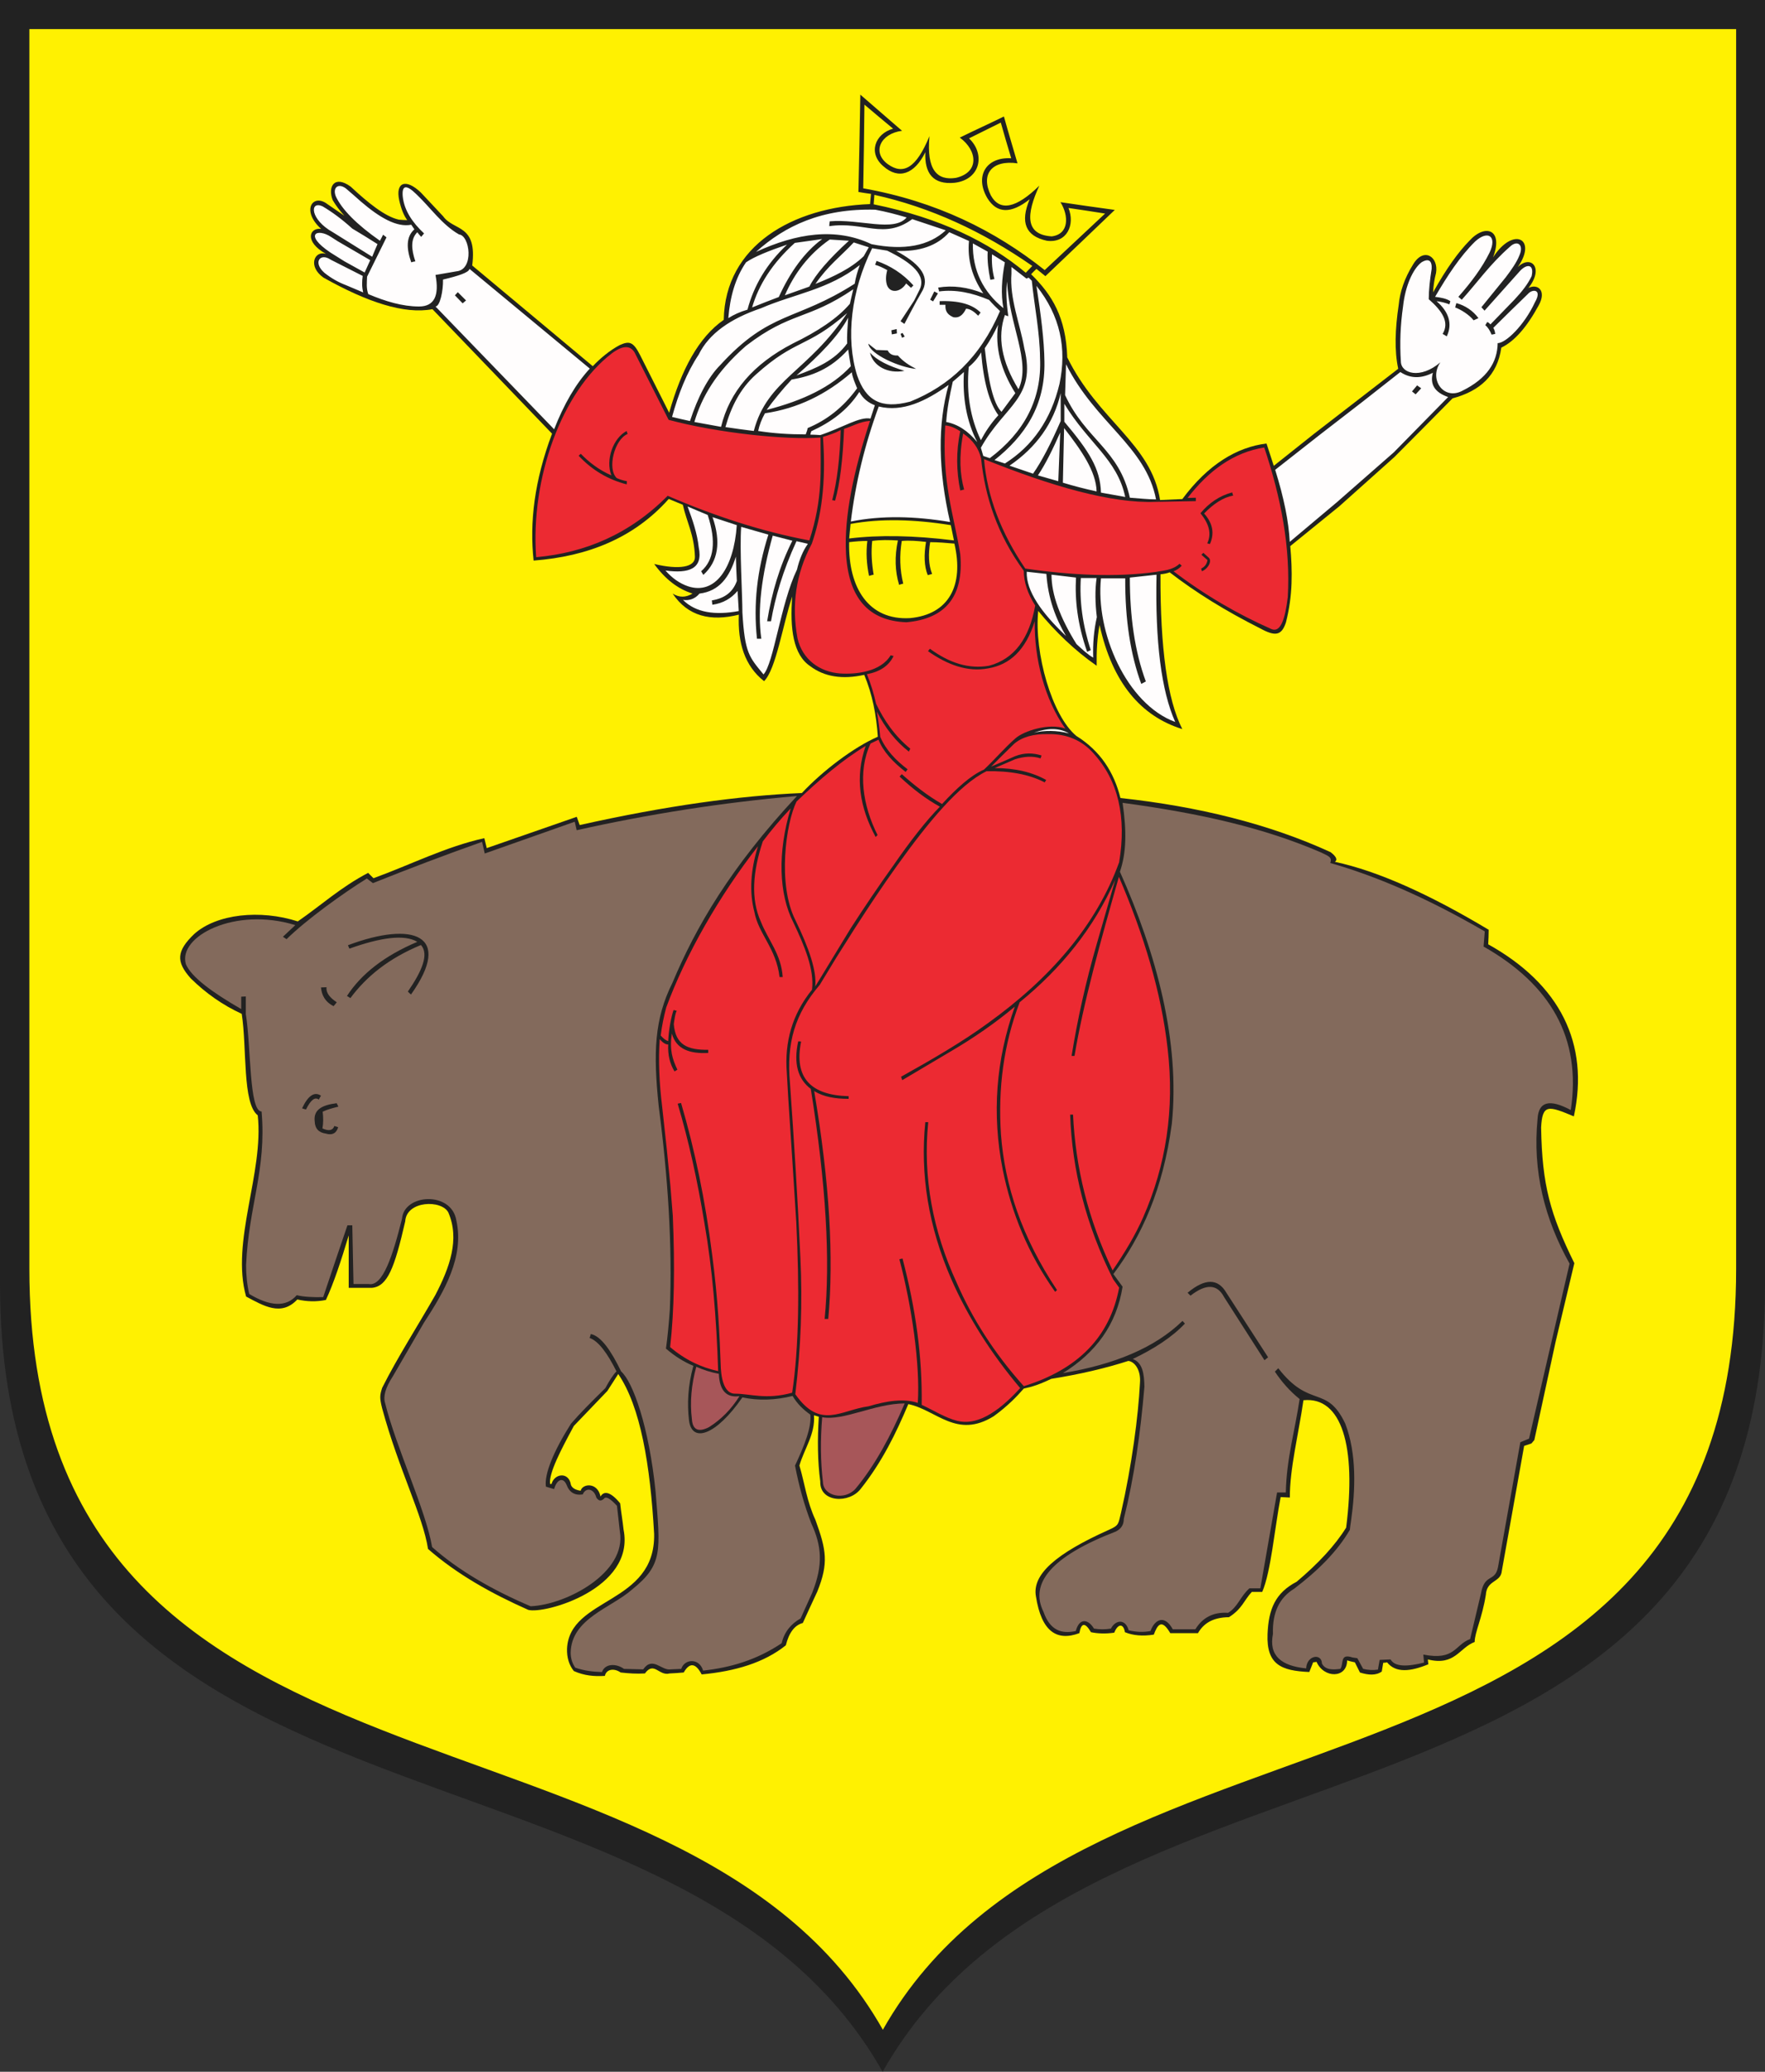
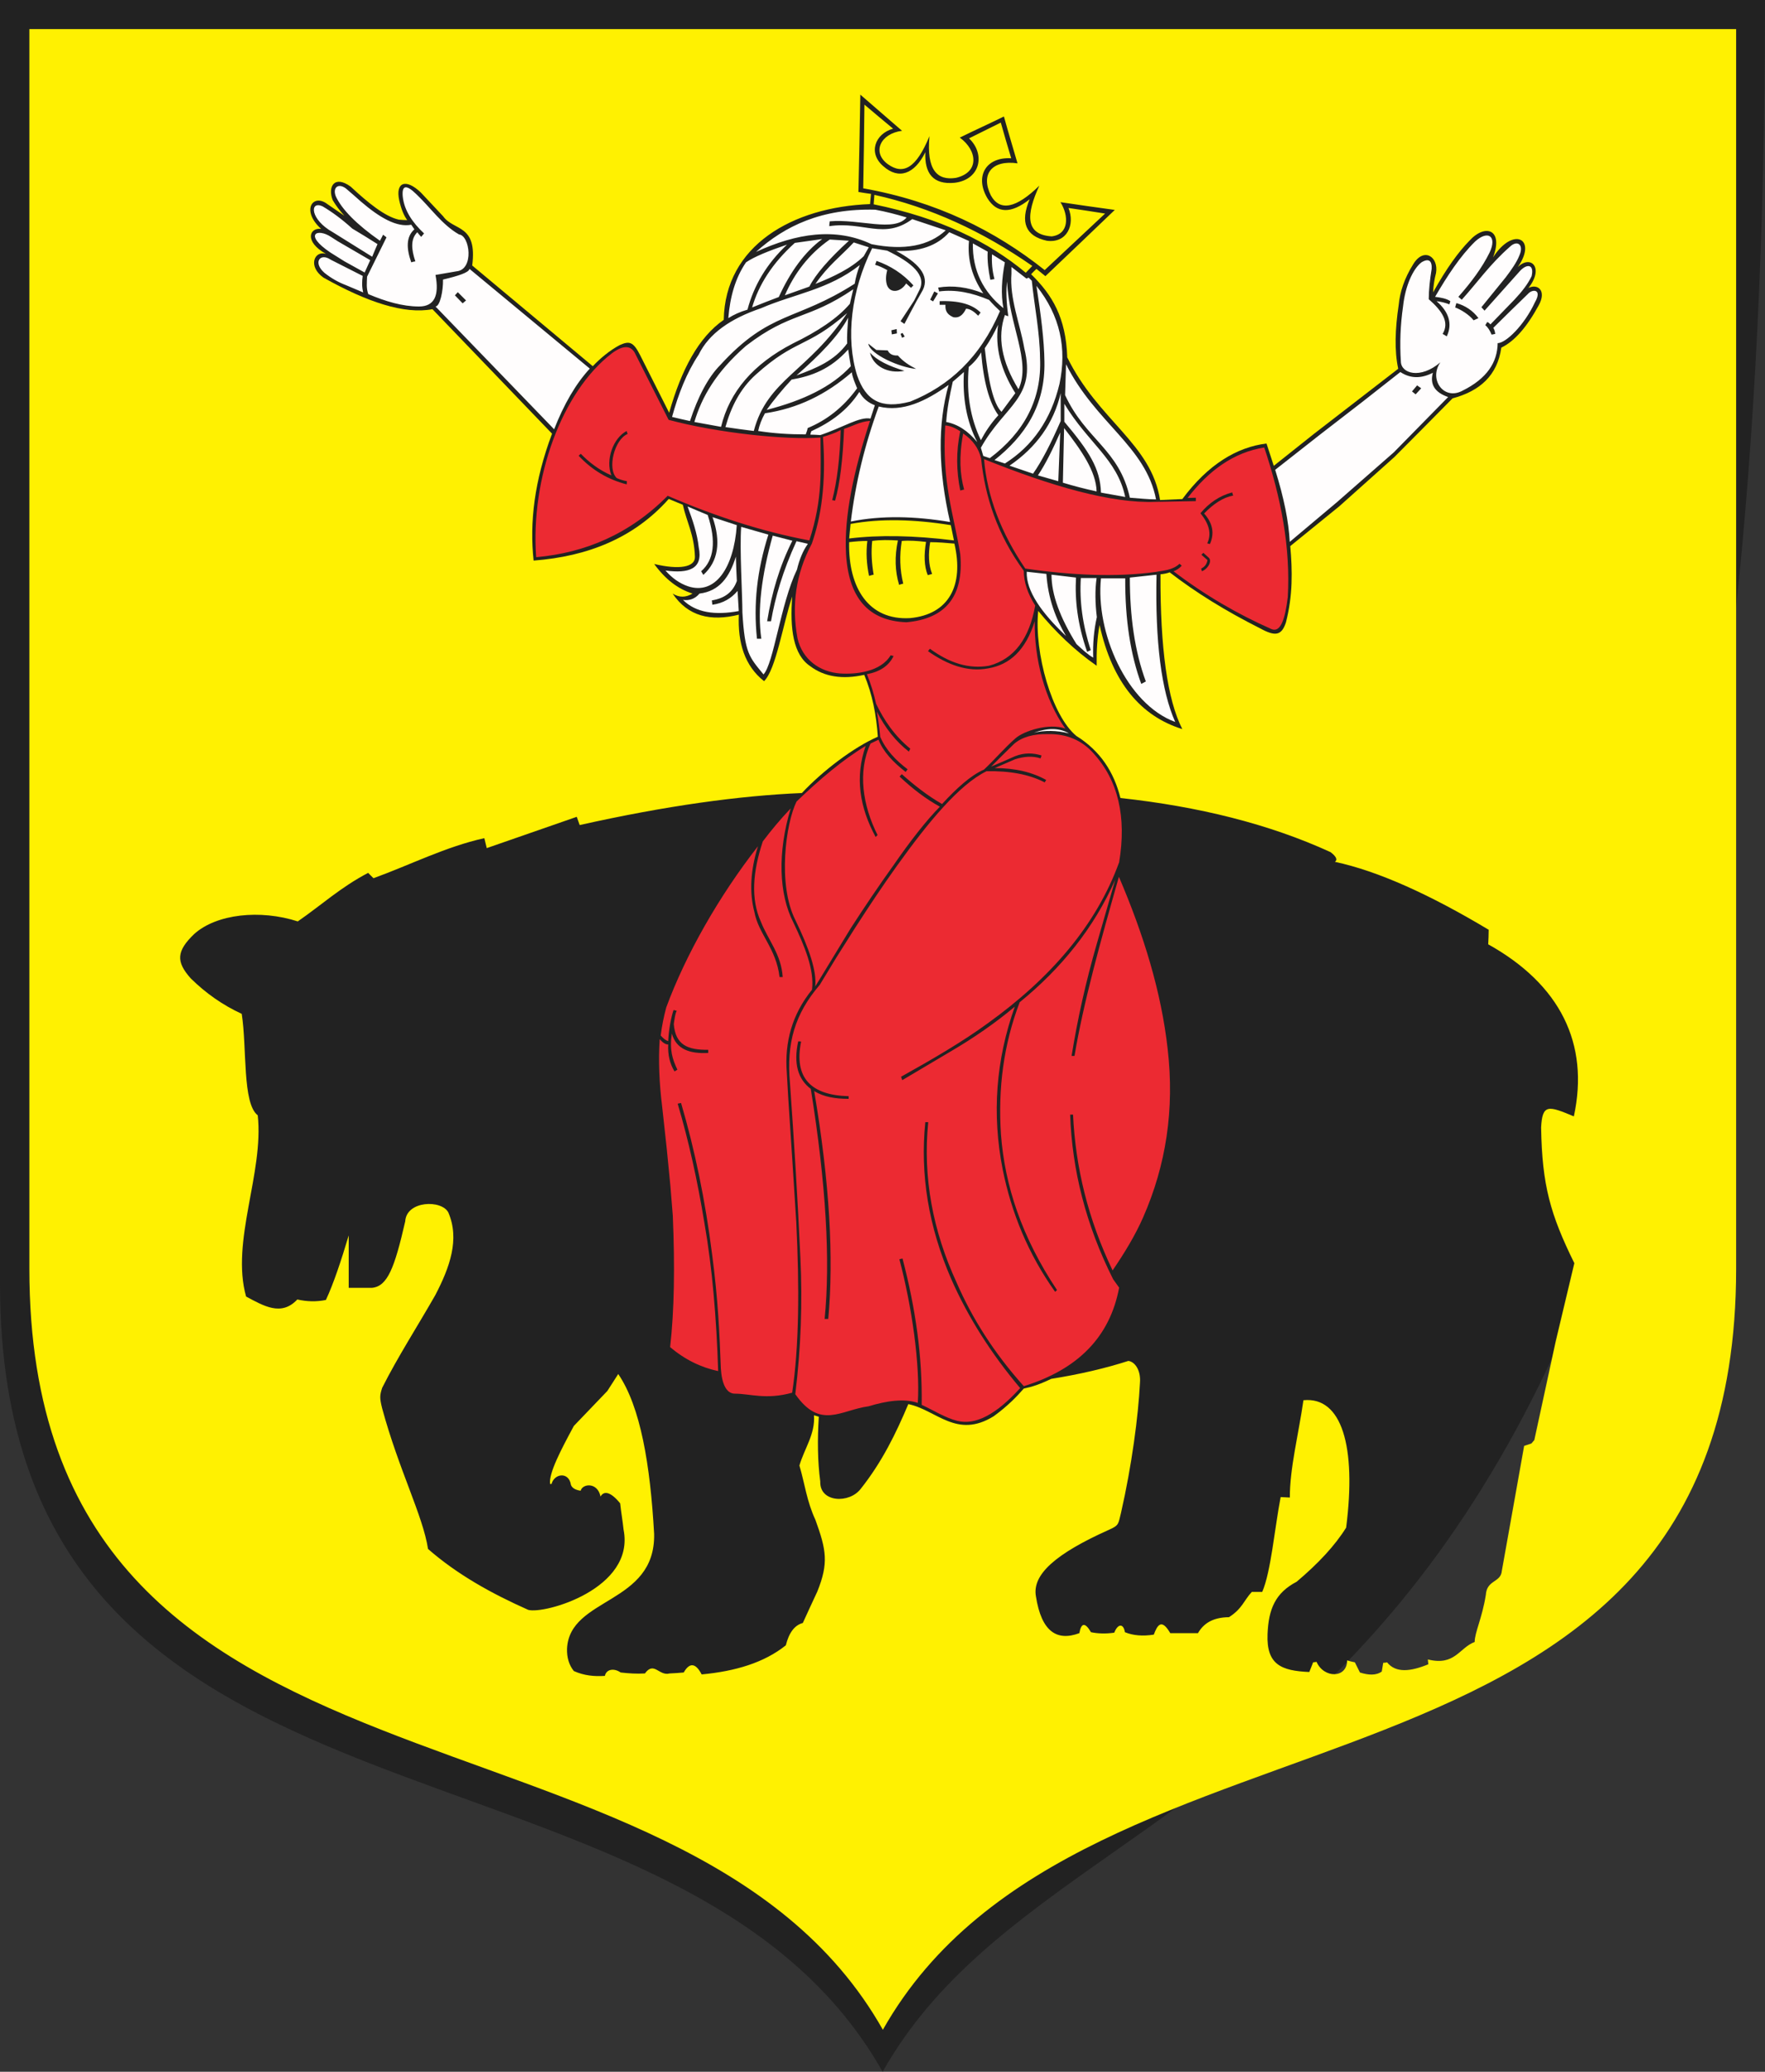
<svg width="523.797" height="614.66">
  <rect width="100%" height="100%" fill="#333333" stroke="none" />
  <defs>
    <marker id="ArrowEnd" viewBox="0 0 10 10" refX="0" refY="5" markerUnits="strokeWidth" markerWidth="4" markerHeight="3" orient="auto">
      <path d="M 0 0 L 10 5 L 0 10 z" />
    </marker>
    <marker id="ArrowStart" viewBox="0 0 10 10" refX="10" refY="5" markerUnits="strokeWidth" markerWidth="4" markerHeight="3" orient="auto">
      <path d="M 10 0 L 0 5 L 10 10 z" />
    </marker>
  </defs>
  <g>
-     <path style="stroke:none; fill-rule:evenodd; fill:#222222" d="M 0 0L 523.797 0L 523.797 380.879C 523.797 556.125 323.781 505.078 261.934 614.66C 200.16 505.078 0 556.125 0 380.879L 0 0" />
+     <path style="stroke:none; fill-rule:evenodd; fill:#222222" d="M 0 0L 523.797 0C 523.797 556.125 323.781 505.078 261.934 614.66C 200.16 505.078 0 556.125 0 380.879L 0 0" />
    <path style="stroke:none; fill-rule:evenodd; fill:#fffdfd" d="M 317.231 217.582C 314.281 215.855 310.754 216 306.863 217.367C 310.102 216.648 313.559 216.648 317.231 217.582zM 204.047 150.262C 206.063 151.125 208.078 151.988 210.02 152.781C 212.61 160.629 211.891 166.172 208.078 169.484C 208.293 169.844 208.508 170.203 208.723 170.562C 213.113 166.605 214.047 160.844 211.457 153.429C 213.832 154.219 216.278 155.012 218.656 155.804C 217.793 168.547 212.25 176.609 204.188 173.945C 201.668 173.082 199.438 171.5 197.492 169.265C 204.403 170.199 208.723 168.836 207.356 162.355C 206.926 158.324 205.559 154.293 204.047 150.262zM 218.375 165.168C 216.504 171.215 213.481 175.39 207.578 176.109C 206.285 177.691 204.485 178.265 202.684 177.98C 206.496 181.793 212.258 182.586 219.242 181.289C 219.102 179.273 219.028 177.258 218.883 175.316C 217.012 177.547 214.567 178.988 211.399 179.418C 211.328 178.988 211.328 178.554 211.258 178.125C 214.856 177.551 217.449 175.824 218.672 172.367C 218.531 169.992 218.457 167.547 218.387 165.168L 218.375 165.168zM 228.024 158.613C 225.363 157.824 222.625 157.101 219.961 156.312C 219.457 162.789 220.321 176.398 220.321 181.726C 221.039 193.82 222.336 194.902 226.582 200.086C 229.606 196.918 231.621 179.207 236.516 168.984C 237.235 166.035 238.242 163.441 239.754 161.355C 238.606 161.07 237.453 160.781 236.371 160.566C 232.27 169.492 230.035 177.269 228.813 184.324C 228.453 184.324 228.024 184.324 227.664 184.324C 229.031 175.832 231.406 167.84 235.149 160.422C 233.207 159.918 231.262 159.414 229.321 158.91C 226.012 170.715 224.715 181.012 225.938 189.508C 225.508 189.508 225.074 189.508 224.645 189.508C 223.567 179.215 224.645 169.277 228.028 158.621L 228.024 158.613zM 343.223 170.496C 342.793 190.437 344.66 204.98 348.766 214.199C 334.297 208.875 325.078 187.562 326.735 171.578C 329.18 171.578 331.555 171.578 333.934 171.578C 333.863 183.886 335.516 194.258 338.684 202.894C 339.113 202.679 339.547 202.465 340.051 202.176C 336.742 193.25 335.301 182.883 335.301 171.363C 337.891 171.078 340.555 170.789 343.219 170.5L 343.223 170.496zM 325.438 171.504C 324.934 175.031 325.008 178.918 325.508 183.094C 324.645 186.906 324.285 190.941 324.43 195.117C 322.778 194.183 321.121 192.597 319.465 191.086C 314.571 183.238 312.051 176.398 312.051 170.496C 314.426 170.781 316.871 171.07 319.321 171.359C 318.961 177.98 319.75 185.179 322.629 193.39C 322.989 193.25 323.348 193.031 323.707 192.886C 321.262 185.402 320.324 178.273 320.758 171.504C 322.34 171.504 323.852 171.504 325.438 171.504zM 310.535 170.277C 311.039 177.691 313.34 183.594 316.363 188.707C 309.094 181.797 304.485 175.316 304.703 169.629C 306.645 169.844 308.59 170.058 310.531 170.273L 310.535 170.277zM 129.239 81.574C 131.324 81.215 133.414 80.855 135.5 80.496C 140.754 79.992 139.457 69.844 136.219 69.554C 131.18 66.676 127.797 61.636 123.547 57.605C 120.598 54.726 119.231 54.871 119.516 58.25C 119.946 62.426 122.395 66.023 125.852 69.265C 125.567 69.625 125.278 69.91 124.989 70.273C 124.559 69.844 124.199 69.34 123.84 68.906C 121.824 70.922 122.043 73.945 123.266 77.543C 122.836 77.613 122.403 77.683 122.043 77.828C 120.606 73.726 120.461 70.269 122.977 68.039C 122.692 67.609 122.332 67.105 122.043 66.672C 117.727 67.535 112.613 64.515 107.141 59.832C 105.629 58.465 104.117 57.172 102.606 55.875C 100.305 54.222 98.649 55.734 99.656 58.25C 101.453 62.136 105.848 66.601 112.758 71.426C 113.043 70.851 113.403 70.277 113.692 69.629C 114.051 69.914 114.336 70.133 114.699 70.418C 112.758 74.304 110.887 78.191 108.942 82.078C 108.871 83.804 108.656 85.531 109.301 87.262C 114.41 89.418 119.449 90.933 124.348 90.933C 128.953 90.933 130.395 87.625 129.242 81.574L 129.239 81.574zM 112.031 72.429C 111.528 73.652 110.953 74.875 110.449 76.172C 106.563 73.726 102.676 71.351 98.789 68.902C 92.024 65.16 91.809 59.472 95.696 61.199C 98.5 62.851 101.453 65.012 104.551 67.82C 107.071 69.332 109.59 70.844 112.035 72.426L 112.031 72.429zM 109.871 77.183L 108.219 80.855L 102.246 77.547L 98 74.886C 90.012 69.488 94.188 67.617 98.215 70.281L 100.231 71.574L 109.875 77.187L 109.871 77.183zM 107.641 81.863C 107.426 83.445 107.356 85.031 107.781 86.758C 106.129 86.039 104.399 85.32 102.672 84.601C 100.586 83.812 98.426 82.66 96.266 80.929C 92.813 77.906 94.973 74.883 98.137 77.043C 101.305 78.625 104.473 80.281 107.641 81.863zM 139.321 79.773C 139.18 80.851 136.012 81.859 131.473 82.941C 131.543 86.394 130.539 90.929 129.242 90.929L 164.449 127.359C 167.328 120.015 170.785 113.969 175.031 109.359L 139.321 79.769L 139.321 79.773zM 135.863 86.687L 138.309 89.133L 137.301 89.996L 135 87.621L 135.863 86.687zM 424.008 88.773C 424.008 86.039 424.367 82.871 424.871 79.773C 425.012 77.472 424.082 76.465 421.848 77.832C 419.328 79.773 417.028 84.812 416.379 90.933C 415.59 96.402 415.371 101.804 415.735 107.277C 415.805 110.804 421.492 112.601 427.469 107.492C 423.942 112.457 428.403 118.937 434.02 115.914C 441.289 112.316 444.387 107.492 444.457 101.804C 446.832 101.804 452.305 96.621 455.543 89.636C 457.774 85.75 454.754 85.679 453.457 87.191C 450.004 90.5 446.617 93.886 443.164 97.269C 443.524 97.844 443.668 98.492 443.739 99.066C 443.379 99.136 443.02 99.207 442.66 99.281C 442.156 98.058 441.582 97.125 440.789 96.476C 441.004 96.191 441.149 95.832 441.363 95.543C 441.793 95.683 442.082 95.972 442.297 96.262C 444.672 93.816 447.047 91.367 449.422 88.918C 451.653 86.543 453.453 84.238 454.531 81.937C 455.395 78.195 452.949 78.195 450.86 80.644C 447.406 84.457 444.02 88.347 440.567 92.164C 440.281 91.804 439.922 91.519 439.633 91.156C 442.008 88.207 444.453 85.254 446.832 82.301C 448.703 79.855 450.141 77.695 450.863 75.894C 452.375 72.586 450.289 71.074 448.059 73.234C 442.086 78.488 438.555 83.672 433.805 88.929C 433.446 88.644 433.16 88.355 432.797 88.066C 436.61 83.75 439.852 79.429 442.082 74.89C 444.313 70.14 441.653 68.125 437.766 71.652C 433.305 76.043 429.489 81.875 425.887 88.066C 427.613 88.281 429.27 88.57 430.422 89.359C 430.352 89.644 430.207 90.004 430.137 90.293C 428.989 89.863 427.692 89.504 426.324 89.359C 429.922 92.453 431.145 96.054 429.348 99.797C 428.918 99.512 428.559 99.293 428.125 99.078C 430.211 95.625 428.055 92.312 424.024 88.785L 424.008 88.773zM 432.215 89.926C 432.074 90.355 431.93 90.789 431.856 91.219C 433.438 91.793 435.957 93.304 437.324 95.031C 437.828 94.816 438.258 94.601 438.762 94.386C 437.11 92.156 434.805 90.644 432.211 89.926L 432.215 89.926zM 415.582 110.375L 404.496 119.086L 391.824 128.875L 378.434 139.386C 381.024 147.664 382.465 154.793 382.75 160.769L 396.789 148.965L 413.637 134.207L 429.762 117.793C 425.805 116.426 424.293 114.051 425.227 110.594C 421.699 112.39 418.531 112.32 415.582 110.379L 415.582 110.375zM 420.551 114.336L 419.039 116.133L 420.117 116.996L 421.77 115.199L 420.547 114.336L 420.551 114.336zM 280.656 68.324C 277.348 67.246 274.035 66.094 270.723 65.015C 262.301 71.207 256.324 65.59 246.102 67.101C 246.102 66.597 246.172 66.094 246.242 65.664C 254.953 64.875 265.321 68.972 269.063 64.515C 265.969 63.582 262.871 62.789 259.778 62.215C 243.938 61.785 232.996 66.965 224.356 74.742C 236.379 69.199 247.969 67.398 258.625 72.441C 268.344 74.383 275.688 72.945 280.656 68.34L 280.656 68.324zM 253.367 71.926C 254.879 72.429 256.317 72.859 257.828 73.363C 257.324 74.226 256.821 75.16 256.317 76.023C 252.574 79.621 247.461 82.07 241.992 84.23C 245.879 78.617 249.551 76.023 253.367 71.922L 253.367 71.926zM 251.926 71.422C 250.055 71.281 248.113 71.207 246.239 71.062C 239.977 75.453 235.727 81.14 232.922 87.621C 235.367 86.758 237.742 85.894 240.192 85.031C 242.063 81.359 246.02 76.824 251.926 71.426L 251.926 71.422zM 244.008 70.918C 241.348 71.277 238.61 71.707 235.875 72.066C 229.18 78.113 225.149 84.519 223.203 91.215C 225.863 90.136 228.457 89.129 231.121 88.121C 234.574 80.562 238.824 74.73 244.008 70.914L 244.008 70.918zM 233.567 72.574C 228.313 74.371 223.922 76.101 221.399 77.828C 218.231 82.433 216.649 88.051 216.145 94.386C 217.727 93.379 219.598 92.515 221.832 91.867C 223.703 84.742 227.52 78.262 233.567 72.574zM 207.36 105.191C 210.383 99 216.719 94.539 225.863 91.441C 235.653 87.195 245.879 85.972 255.164 78.629C 254.52 80.426 253.942 82.301 253.653 84.172C 236.086 95.402 228.598 92.09 213.766 108.289C 210.094 111.961 207.071 117.863 204.766 124.918C 203.039 124.558 201.239 124.129 199.442 123.695C 201.313 116.929 203.758 110.594 207.36 105.191zM 252.215 90.14C 252.574 88.703 252.86 87.262 253.223 85.824C 239.688 95.039 234.719 92.375 221.403 102.597C 212.477 110.371 208.227 117.859 206.067 125.203C 208.727 125.707 211.391 126.136 213.985 126.64C 216.504 116.203 223.559 107.996 235.223 101.945C 242.637 98.347 248.539 94.461 252.211 90.14L 252.215 90.14zM 251.422 92.879C 239.254 103.461 236.305 100.363 224.352 111.094C 219.602 115.34 216.938 120.812 215.281 126.715C 218.086 127.144 220.895 127.504 223.703 127.863C 227.735 112.527 239.903 110.297 251.422 92.875L 251.422 92.879zM 251.711 94.246C 251.571 96.691 251.281 99.429 251.426 101.875C 247.613 107.058 242.285 109.219 236.379 111.379C 243.289 105.332 248.906 99.574 251.715 94.246L 251.711 94.246zM 234.934 112.605C 231.985 115.773 229.535 118.797 227.52 121.605C 238.246 118.871 246.887 114.765 252.5 108.648C 252.215 106.996 251.926 105.34 251.711 103.683C 246.528 109.512 240.84 111.601 234.938 112.609L 234.934 112.605zM 227.016 122.613C 226.008 124.41 225.363 126.14 225 127.867C 229.606 128.586 234.141 128.875 239.11 128.875C 239.324 128.23 239.613 127.652 239.684 127.004C 245.227 124.703 250.196 120.957 254.371 115.199C 253.727 113.617 253.004 112.031 252.789 110.449C 245.16 117.07 236.735 121.176 227.016 122.617L 227.016 122.613zM 255.024 116.277C 256.102 118.293 257.758 119.515 259.629 120.234C 259.199 121.527 258.766 122.824 258.336 124.191C 255.098 123.547 250.274 126.781 243.434 129.086C 242.356 129.015 241.492 128.945 240.485 128.945C 240.555 128.586 240.625 128.301 240.77 127.937C 246.598 125.277 251.567 121.676 255.024 116.277zM 288.719 72.215L 293.11 74.66C 292.969 77.394 293.324 80.203 293.899 83.012L 295.121 82.797C 294.477 80.351 294.258 77.902 294.403 75.453L 298.215 77.828C 297.281 82.722 296.992 87.332 297.785 91.433C 291.813 86.613 288.571 80.277 288.715 72.211L 288.719 72.215zM 298.871 83.519C 299.375 96.332 306.141 107.277 302.254 115.484C 297.145 107.133 295.992 99.863 298.223 93.453C 298.582 93.594 298.867 93.738 299.231 93.812C 298.656 89.781 298.512 86.183 298.871 83.519zM 296.207 96.336C 295.274 102.886 296.926 109.652 301.317 116.636C 299.949 118.508 298.582 120.308 297.215 122.179C 294.77 119.804 293.258 112.82 292.25 103.316C 293.832 101.015 295.129 98.636 296.207 96.336zM 291.168 104.543C 291.887 113.324 293.613 119.515 296.278 123.187C 294.047 125.633 292.391 128.152 291.094 130.601C 287.926 123.98 286.778 116.707 287.496 108.859C 289.008 107.636 290.231 106.199 291.168 104.543zM 286.055 110.375C 284.977 111.383 283.824 112.316 282.746 113.254C 281.813 117.429 281.02 121.531 280.805 125.203C 284.258 125.847 287.281 127.863 290.02 131.176C 286.781 124.914 285.629 117.929 286.063 110.371L 286.055 110.375zM 304.629 82.652L 305.274 82.367L 306.207 83.301C 306.996 90.929 308.582 98.636 308.653 106.195C 309.227 118.504 303.903 128.297 293.75 135.929L 291.809 135.285L 291.09 132.84C 298.145 120.168 307.649 118.152 303.977 103.32C 302.684 95.906 299.586 88.633 300.164 81.144L 300.164 79.203L 304.625 82.656L 304.629 82.652zM 307.582 84.812C 314.637 93.668 316.653 103.386 314.422 113.898C 311.903 124.48 306.434 132.328 298.223 137.512L 295.129 136.504C 304.129 129.379 310.246 120.379 309.957 107.203C 309.887 101.012 308.879 93.164 307.582 84.812zM 314.781 116.636L 314.781 124.914C 311.903 131.535 309.168 136.863 306.574 140.535L 299.594 138.16C 307.582 132.691 312.696 125.562 314.785 116.633L 314.781 116.636zM 314.641 128.301C 314.426 133.121 314.281 137.945 314.067 142.769C 312.051 142.195 310.035 141.621 308.02 141.043C 310.25 137.734 312.41 133.34 314.641 128.301zM 315.789 127.008L 315.43 143.207C 318.739 144.215 322.125 145.078 325.438 145.797C 325.297 139.824 320.832 133.488 315.793 127.008L 315.789 127.008zM 315.863 119.804L 315.863 125.129C 323.207 133.84 326.516 139.023 326.735 146.152L 333.934 147.445C 331.559 136.215 322.918 131.465 315.863 119.801L 315.863 119.804zM 316.367 108.07C 316.297 111.164 316.153 114.187 316.082 117.211C 322.199 130.457 332.137 133.265 335.305 147.664C 338.254 147.879 340.918 148.168 343.078 148.168C 340.055 132.402 325.078 125.488 316.367 108.066L 316.367 108.07zM 281.735 68.902C 283.676 69.765 285.621 70.629 287.563 71.492C 287.059 77.035 288.496 82.219 291.809 87.043C 287.203 85.172 282.739 84.597 278.418 85.316C 278.489 85.676 278.633 86.105 278.703 86.465C 283.524 85.82 288.422 86.824 293.531 88.984C 294.61 90.207 295.688 91.285 296.77 92.293C 290.867 106.113 281.653 114.539 270.133 119.148C 261.496 121.449 256.957 118.863 254.367 111.375C 250.914 100.359 252.571 86.25 258.828 73.648C 260.34 73.863 261.852 74.152 263.289 74.367C 270.559 77.894 275.168 81.711 272.793 86.172C 272.289 87.179 271.785 88.187 271.281 89.195C 269.914 91.211 268.621 93.297 267.25 95.312C 267.61 95.527 267.969 95.816 268.399 96.101C 269.621 93.801 270.774 91.566 271.996 89.336C 272.641 88.187 273.289 87.105 273.867 86.027C 276.024 81.636 272.356 77.894 265.949 74.437C 272.93 74.722 278.117 72.926 281.715 68.894L 281.735 68.902zM 277.27 86.469L 276.047 88.914L 276.91 89.418L 278.348 87.043L 277.27 86.469zM 278.856 89.351C 278.856 89.711 278.856 90.07 278.856 90.429C 279.43 90.429 280.004 90.429 280.582 90.429C 280.512 91.797 280.723 93.164 282.883 94.101C 284.68 94.461 285.832 93.383 286.696 91.582C 288.063 91.652 289.215 92.59 290.293 93.668C 290.508 93.383 290.797 93.023 291.012 92.734C 288.567 90.289 284.606 89.136 278.844 89.351L 278.856 89.351zM 271.078 84.672C 270.793 84.957 270.574 85.176 270.36 85.39C 269.856 84.961 269.426 84.527 268.922 84.097C 267.27 86.758 264.172 87.121 263.235 84.601C 262.805 83.234 262.875 81.797 263.305 80.14C 262.012 79.422 260.785 78.847 259.707 78.558C 259.848 78.199 259.992 77.769 260.137 77.41C 264.239 78.847 267.91 81.152 271.078 84.679L 271.078 84.672zM 266.11 97.629L 266.18 98.922L 264.668 99.207L 264.528 97.984L 266.11 97.625L 266.11 97.629zM 267.84 98.781L 267.266 99.066L 267.696 100.215L 268.485 99.855L 267.84 98.777L 267.84 98.781zM 271.871 109.437C 267.121 109.078 258.121 105.121 257.688 101.953C 258.477 102.597 259.27 103.246 260.063 103.824C 261.211 103.894 262.293 103.894 263.446 103.965C 263.949 105.043 264.957 105.547 266.469 105.476C 267.981 107.203 269.852 108.426 271.867 109.433L 271.871 109.437zM 258.192 104.613C 259.055 108.57 263.516 111.019 268.414 110.012C 263.809 108.644 260.207 106.918 258.192 104.613zM 281.52 114.191C 278.211 125.926 278.426 139.535 281.949 154.871C 271.656 153.144 261.719 152.855 252.504 154.73C 253.871 143.355 256.606 131.98 260.781 120.605C 267.836 122.332 274.676 119.094 281.516 114.199" />
    <path style="stroke:none; fill-rule:evenodd; fill:#fff101" d="M 8.711 8.636L 515.231 8.636L 515.231 376.41C 515.231 545.679 321.77 496.433 262.008 602.199C 202.25 496.433 8.715 545.679 8.715 376.41L 8.715 8.636L 8.711 8.636zM 316.727 105.91C 316.297 94.25 312.336 87.551 306 81.359C 306.504 80.855 307.008 80.281 307.582 79.777C 308.446 80.496 309.379 81.215 310.242 81.933C 317.153 75.383 323.992 68.832 330.832 62.281C 325.434 61.562 320.106 60.769 314.707 59.98C 317.227 64.012 317.297 69.484 312.117 70.129C 304.199 69.625 304.489 63.652 308.446 55.082C 301.535 61.847 296.711 62.785 294.047 57.961C 290.953 51.699 294.332 47.379 301.965 48.457C 300.598 43.707 299.231 39.316 297.934 34.562C 293.543 36.719 289.223 38.664 284.832 40.824C 290.016 44.566 290.805 51.117 283.684 52.773C 278.141 53.636 274.903 50.472 275.836 40.39C 271.879 50.035 267.989 51.91 263.528 48.742C 258.633 45.215 261.297 39.601 267.703 38.808C 263.602 35.211 259.426 31.683 255.321 28.082C 255.18 37.726 254.961 47.375 254.746 56.953C 256.039 57.168 257.266 57.383 258.489 57.527C 258.418 58.535 258.274 59.543 258.203 60.551C 235.239 61.414 215.149 72.859 214.789 94.894C 207.375 100.004 202.192 109.652 198.59 122.469L 189.953 105.336C 187.938 101.379 186.785 101.09 183.906 102.386C 181.028 103.898 178.078 106.344 175.918 108.648C 163.969 98.64 152.016 88.707 140.137 78.769C 141.719 66.386 134.668 68.621 131.5 64.156C 129.344 61.855 127.11 59.476 124.879 57.101C 120.418 52.855 117.321 54.078 118.473 59.402C 119.047 61.992 119.84 63.937 120.848 65.304C 119.985 65.304 119.196 65.234 118.328 65.164C 114.227 64.23 109.258 60.199 104.074 55.375C 99.254 51.847 97.164 55.375 98.75 59.406C 99.684 60.988 100.836 62.5 102.203 64.012C 100.551 62.863 98.821 61.711 97.164 60.558C 92.848 57.25 89.246 62.429 95.293 67.902C 91.766 67.472 90.254 71.715 96.731 75.316C 93.278 74.238 91.262 79.058 96.012 82.371C 108.969 89.64 119.985 93.312 128.336 91.73L 163.828 128.664C 158.574 142.629 157.133 155.015 158.36 166.316C 174.414 165.094 188.164 159.621 198.461 148.031L 202.637 149.758C 203.785 154.867 206.02 158.613 206.235 165.164C 206.375 168.258 201.629 169.121 194.141 167.32C 197.379 171.781 201.121 174.734 205.516 176.101C 203.5 177.324 201.559 177.324 199.613 176.101C 204.149 182.867 210.914 184.453 219.266 182.363C 218.906 190.715 220.992 197.554 226.75 202.09C 230.278 198.636 232.293 185.386 235.102 176.965C 234.383 186.539 235.387 194.242 240.426 197.625C 244.602 200.793 250 201.656 256.481 200.215C 258.856 205.902 260.078 212.094 260.512 218.574C 253.387 221.668 244.098 228.722 237.977 235.277C 219.473 236.066 197.801 239.019 172.028 244.781L 171.164 242.336L 144.453 251.621L 143.735 248.672C 132.289 251.191 121.778 256.59 110.832 260.551L 109.25 258.969C 101.117 263.215 95.356 268.543 88.371 273.367C 77.215 269.769 64.254 271.136 57.629 277.109C 52.375 282.148 52.16 285.316 56.621 290.285C 61.156 294.746 66.125 298.203 71.739 300.797C 73.321 310.875 71.879 327.363 76.489 330.89C 78.36 347.953 68.426 368.328 73.035 384.672C 78.219 387.406 83.473 390.644 88.227 385.535C 91.106 386.179 93.914 386.254 96.719 385.676C 98.949 380.926 101.254 374.015 103.485 366.527C 103.485 371.711 103.485 376.894 103.485 382.078C 105.785 382.078 108.09 382.078 110.395 382.078C 115 381.648 117.09 376.176 120.258 362.351C 120.617 356.16 131.129 355.875 133.071 359.762C 136.453 367.679 133.5 375.961 129.184 384.238C 123.93 393.453 118.098 402.453 113.418 411.742C 112.699 413.972 112.629 414.691 113.418 417.859C 118.383 436.144 125.512 449.679 127.024 459.547C 135.66 467.105 145.887 472.793 156.758 477.617C 161.438 478.984 188.578 471.426 185.051 453.789C 184.766 451.054 184.332 448.75 184.043 446.015C 181.239 442.562 179.223 442.203 178.215 444C 177.352 439.683 172.891 440.113 172.313 442.273C 170.801 442.058 169.793 441.484 169.434 440.547C 168.86 436.59 164.539 437.094 163.676 440.262C 163.535 440.262 163.391 440.262 163.246 440.262C 162.817 437.094 166.485 430.113 170.301 423.054C 173.61 419.601 176.922 416.144 180.235 412.687C 181.313 411.035 182.391 409.304 183.473 407.648C 190.094 417.367 192.977 434.574 194.125 455.094C 194.555 476.117 169 473.738 168.278 489.148C 168.207 491.738 168.852 493.969 170.293 495.769C 173.317 497.136 176.41 497.422 179.508 497.207C 179.938 495.191 182.242 494.832 184.188 496.199C 186.633 496.484 189.008 496.629 191.387 496.484C 194.121 492.742 195.563 497.347 198.731 496.484C 200.098 496.414 201.535 496.344 202.906 496.199C 204.633 493.176 206.434 493.32 208.231 496.773C 218.164 495.84 226.735 493.32 233.211 488.136C 234.145 484.394 235.801 482.164 238.25 481.515C 239.688 478.347 241.129 475.254 242.567 472.156C 245.949 463.734 245.227 459.847 241.992 450.918C 239.403 445.375 238.824 440.121 237.242 434.793C 238.68 429.828 241.992 425.433 241.559 419.89L 242.996 420.32C 242.567 427.086 242.637 433.566 243.426 439.543C 243.211 445.804 252.063 446.164 255.449 441.699C 261.785 433.711 265.887 425.285 269.559 416.574C 277.91 418.301 283.883 427.012 294.903 420.172C 299.149 417.078 301.813 414.269 303.828 411.965C 306.274 411.461 308.508 410.742 311.961 409.086C 320.528 407.719 328.16 405.918 334.856 403.762C 336.727 403.976 338.598 406.422 338.309 410.238C 337.805 420.246 335.863 434.859 332.696 448.758C 331.832 452.14 332.192 452.5 329.098 453.867C 313.332 460.922 306.278 467.113 307.426 473.594C 309.078 484.176 313.688 486.984 320.313 484.535C 320.887 481.367 322.039 481.297 323.766 484.25C 325.852 484.679 328.156 484.754 330.676 484.39C 331.754 481.656 333.41 481.586 333.844 484.25C 336.289 485.258 339.168 485.472 342.41 484.969C 343.489 482.09 344.711 480.074 347.305 484.539C 350.039 484.539 352.774 484.539 355.512 484.539C 357.094 481.804 359.688 479.859 364.727 479.789C 368.684 477.269 369.188 474.75 371.492 472.304C 372.5 472.304 373.578 472.304 374.586 472.304C 377.176 466.332 378.258 453.515 380.055 444.156C 380.989 444.226 381.926 444.226 382.789 444.297C 382.719 435.804 385.449 425.074 386.821 415.426C 398.196 414.277 402.586 429.105 399.492 453.222C 396.184 458.547 391.215 463.875 384.805 469.277C 378.469 472.586 376.453 477.41 376.168 484.828C 375.809 493.898 380.27 495.699 388.551 496.058C 388.91 495.125 389.34 494.187 389.699 493.179C 390.059 493.179 390.344 493.109 390.707 493.039C 392.863 498.004 399.778 498.004 399.778 492.609C 400.496 492.824 401.289 493.039 402.078 493.183C 402.582 494.191 403.086 495.199 403.59 496.207C 406.11 496.996 408.34 497.14 410.067 495.922C 410.207 495.058 410.352 494.195 410.496 493.332C 410.926 493.332 411.285 493.262 411.645 493.191C 414.235 496.429 418.625 495.926 423.883 493.765C 423.813 493.336 423.813 492.832 423.742 492.328C 431.805 494.344 433.028 488.875 437.637 487.144C 437.637 484.34 439.867 480.019 440.946 473.179C 441.231 468.644 445.406 469.582 445.696 466.054C 447.926 453.746 450.086 441.359 452.317 428.976L 454.473 428.258L 455.336 427.25L 461.672 398.019L 467.215 374.765C 460.09 360.297 457.641 351.656 457.352 334.519C 457.711 327.465 459.508 328.043 467.071 331.211C 471.75 309.613 462.969 292.043 441.656 280.164C 441.727 278.726 441.797 277.285 441.797 275.847C 424.375 265.41 408.969 258.426 396.153 255.691C 397.016 255.117 396.582 254.109 394.86 252.812C 376.645 244.461 355.692 239.277 332.508 236.758C 330.637 229.199 326.606 222.793 319.406 218.328C 312.207 212.355 306.879 193.777 308.106 181.25C 313.145 187.367 318.832 192.91 325.457 197.519C 325.387 193.273 325.598 189.242 326.321 185.426C 330.133 202.633 338.629 212.496 350.871 216.312C 346.41 207.531 344.321 192.195 344.395 170.379C 345.328 170.308 346.41 170.094 347.129 169.804C 354.758 175.707 363.688 181.25 373.985 186.433C 378.446 188.879 380.321 188.59 381.613 184.707C 383.699 176.644 383.555 169.301 382.906 162.027L 397.449 150.222L 413.793 135.609C 419.551 129.851 425.313 124.019 431.071 118.187C 439.133 116.031 444.387 111.422 445.539 103.14C 449.426 101.269 453.098 97.094 456.625 90.613C 459.071 86.222 456.34 84.062 453.602 85.429C 458.352 79.383 454.246 75.496 450.434 79.238C 456.336 70.816 449.067 67.07 443.09 76.359C 446.258 68.082 440.789 66.211 436.035 71.465C 432.867 74.703 429.27 79.597 425.309 86.726C 425.379 84.785 425.668 82.914 426.172 80.969C 426.961 76.219 422.574 73.195 419.406 78.379C 416.746 82.625 415.449 86.656 415.09 90.472C 414.012 97.672 413.797 104.078 414.949 109.406L 389.969 128.699L 378.02 138.203L 375.863 131.582C 367.082 132.66 358.512 137.773 350.883 148.066L 344.262 148.351C 341.672 131.578 325.903 124.808 316.688 105.945L 316.727 105.91zM 256.535 31.031C 256.465 39.308 256.321 47.59 256.176 55.871C 277.918 59.758 295.27 68.398 310.031 80.133C 316.004 74.519 321.981 68.976 327.957 63.359C 324.285 62.785 320.688 62.211 317.086 61.707C 319.102 66.672 316.656 72.219 310.68 71.426C 304.344 70.058 302.692 65.957 305.571 59.117C 300.028 63.508 295.852 63.363 293.043 58.832C 289.231 52.426 292.469 46.523 300.098 46.953C 299.02 43.426 298.012 39.898 297.004 36.371C 293.836 37.953 290.742 39.465 287.574 41.051C 292.469 45.656 291.028 53.289 283.328 54.226C 276.852 54.871 274.328 51.347 274.617 45.156C 271.379 51.707 266.699 53.363 262.164 49.332C 257.559 45.445 259.645 39.687 265.043 38.176C 262.164 35.801 259.356 33.426 256.551 31.051L 256.535 31.031zM 259.489 57.812L 259.274 60.617C 279 64.648 293.473 71.773 304.414 80.918L 306.356 78.902C 291.668 68.679 276.117 61.48 259.485 57.808L 259.489 57.812zM 252.43 155.445L 252 159.762C 260.711 158.683 271.149 158.828 283.102 160.336L 282.168 155.801C 271.371 154.074 261.363 153.785 252.434 155.441L 252.43 155.445zM 252 160.847C 253.797 160.633 255.598 160.488 257.399 160.488C 256.969 163.941 257.184 167.398 257.903 170.855C 258.406 170.715 258.836 170.57 259.27 170.496C 258.696 167.113 258.481 163.801 258.84 160.488C 261.36 160.129 263.879 160.203 266.469 160.347C 265.461 165.097 265.606 169.488 266.828 173.523C 267.188 173.383 267.617 173.238 268.051 173.164C 267.043 169.062 266.903 164.812 267.621 160.492C 269.852 160.277 272.371 160.492 274.821 160.777C 274.176 164.59 274.246 167.976 275.324 170.64C 275.754 170.5 276.188 170.426 276.617 170.281C 275.539 167.547 275.469 164.308 276.043 160.851C 278.418 160.851 280.793 161.066 283.242 161.281C 286.121 173.734 281.59 182.304 270.067 183.383C 257.828 184.101 251.707 174.457 251.996 160.847" />
-     <path style="stroke:none; fill-rule:evenodd; fill:#836a5c" d="M 198.789 388.582C 199.578 369.504 198.215 349.129 195.481 328.176C 193.828 312.265 194.188 302.328 199.582 291.531C 206.492 275.047 216.789 257.332 236.516 236.164C 214.199 238.105 192.383 241.562 171.141 246.312L 170.567 243.793L 143.856 253.222L 143.067 249.769C 132.27 253.582 121.469 257.687 110.668 262.008L 108.871 260.64C 101.891 264.957 90.801 272.949 85.043 278.64L 83.965 277.922L 87.637 274.469C 69.711 268.926 52.719 277.851 55.168 286.058C 56.75 289.871 63.086 294.48 71.582 299.375L 71.582 295.703L 72.949 295.633L 72.949 300.886C 74.531 310.531 73.883 329.758 77.629 329.758C 79.141 347.109 73.817 357.621 73.024 375.332C 73.024 378.211 73.309 381.09 73.957 383.898C 80.074 387.57 84.899 387.929 88.067 384.258C 90.008 384.762 92.887 384.902 95.914 384.832C 98.289 377.707 100.664 370.722 103.113 363.523C 103.543 363.523 104.047 363.523 104.551 363.523C 104.692 369.351 104.766 375.113 104.91 380.945C 106.422 380.945 107.86 380.945 109.371 380.945C 113.617 381.808 116.571 372.453 119.305 361.578C 119.879 354.164 133.992 353.301 135.43 362.082C 137.805 372.879 131.903 383.105 125.785 392.465L 116.645 408.23C 114.344 411.758 113.696 414.277 114.27 416.219C 117.578 429.535 126.363 447.969 128.235 458.984C 135.863 465.75 145.801 471.582 157.465 476.551C 168.047 476.121 186.047 466.617 183.957 454.375C 183.672 451.855 183.383 449.265 183.094 446.746C 181.297 444.804 179.856 443.722 179.207 444.66C 178.344 445.449 177.625 445.304 176.977 444.301C 176.258 441.566 173.809 441.207 172.946 443.367C 170.571 443.726 168.989 442.793 168.125 440.488C 167.047 438.043 165.176 439.051 164.453 441.781C 163.664 441.566 162.871 441.351 162.008 441.062C 161.504 437.39 164.164 430.769 169.422 422.418C 172.156 419.25 175.11 416.301 179.645 411.836C 180.723 409.82 181.875 407.949 182.953 406.871C 180.293 401.547 177.629 397.871 174.965 396.937C 175.106 396.578 175.25 396.219 175.324 395.789C 178.348 396.363 181.371 400.754 184.324 406.875C 187.852 409.969 192.602 423.359 194.547 442.441C 195.985 460.297 196.778 464.183 187.567 471.597C 181.375 477.066 169.567 480.164 169.352 490.316C 169.352 491.898 169.781 493.41 170.719 494.777C 173.453 495.711 176.117 496 178.637 496.07C 179.571 493.48 182.883 493.48 185.188 495.136C 187.059 495.207 189 495.207 190.875 495.277C 193.68 491.246 196.274 495.707 199.008 495.277C 200.016 495.207 201.094 495.207 202.176 495.136C 203.11 492.113 207.574 491.828 208.653 495.64C 216.641 494.777 224.492 492.547 231.977 487.508C 232.766 484.125 234.781 481.75 237.59 480.164L 241.043 472.535C 244.352 464.183 243.848 458.64 240.758 451.945C 238.672 446.547 237.086 440.789 235.938 434.812C 238.742 428.84 240.903 423.367 240.473 419.695C 238.457 418.258 236.586 416.527 235.219 414.152C 230.035 415.445 225.071 415.59 220.317 414.582C 212.613 425.738 205.344 428.332 204.477 421.422C 203.903 416.527 204.117 411.199 205.77 405.222C 202.965 404.074 200.227 402.344 197.637 400.113C 198.141 396.515 198.5 392.629 198.785 388.594L 198.789 388.582zM 123.84 279.429C 120.028 277.129 112.969 278.136 103.684 281.445C 103.543 281.086 103.399 280.726 103.254 280.437C 122.621 273.168 134.571 277.344 121.973 295.051C 121.613 294.765 121.328 294.476 121.039 294.187C 125.215 288.14 127.375 283.101 124.926 280.367C 115.352 284.324 108.727 289.726 103.977 296.133C 103.692 295.918 103.332 295.703 102.969 295.488C 107.215 288.937 114.125 283.539 123.848 279.433L 123.84 279.429zM 96.91 292.894C 96.406 292.894 95.832 292.965 95.258 292.965C 95.473 295.195 96.406 297.211 99 298.508C 99.285 298.148 99.645 297.789 99.934 297.359C 97.992 296.066 96.696 294.625 96.91 292.898L 96.91 292.894zM 100.438 328.316C 100.223 327.957 100.078 327.672 99.934 327.308C 95.688 327.812 93.024 329.179 93.383 332.562C 93.453 335.008 94.75 336.015 96.621 336.304C 98.852 336.949 99.86 336.019 100.363 334.433C 99.934 334.293 99.574 334.148 99.215 334.074C 98.785 335.367 97.633 335.656 95.688 334.793C 95.973 333.281 95.973 331.554 95.758 329.828C 97.051 329.183 98.707 328.75 100.438 328.316zM 95.254 325.078C 95.039 325.437 94.824 325.797 94.61 326.226C 93.461 325.363 92.235 326.297 90.797 329.176C 90.438 329.105 90.078 328.961 89.649 328.816C 91.446 325.004 93.321 323.777 95.262 325.074L 95.254 325.078zM 440.278 280.797C 440.418 279.285 440.492 277.847 440.637 276.336C 423.145 266.187 408.168 259.851 394.774 256.035C 395.563 254.164 393.696 253.804 392.113 252.941C 375.34 245.672 356.547 241.351 333.149 238.183C 334.371 246.605 334.297 252.941 332.36 258.629C 343.301 283.105 350.215 309.097 347.766 333.363C 345.176 352.875 338.766 366.84 330.414 378C 331.348 379.222 332.211 380.519 333.149 381.742C 331.352 392.972 325.231 401.324 315.438 407.371C 330.629 404.851 342.723 399.886 350.93 391.894C 351.145 392.109 351.36 392.398 351.649 392.683C 347.836 396.715 342.508 400.168 336.172 403.195C 339.121 404.273 339.555 407.656 339.625 411.402C 338.477 425.082 336.602 438.258 333.508 450.64C 333.508 452.367 332.719 453.59 331.133 454.383C 311.91 461.797 305.504 469.789 309.68 478.211C 311.621 483.754 315.078 484.832 319.254 483.898C 320.332 479.867 322.996 480.371 324.653 483.179C 326.305 483.465 328.035 483.465 329.692 483.179C 330.985 480.59 334.008 480.156 334.946 483.683C 337.176 484.187 339.192 484.328 341.422 483.898C 342.789 480.226 345.739 479.078 348.043 483.394C 350.274 483.394 352.504 483.394 354.739 483.394C 356.895 479.867 360.137 478.211 364.457 478.5C 367.406 476.703 367.985 473.75 370.793 471.23C 371.871 471.23 372.949 471.23 374.031 471.23C 375.684 461.801 377.34 452.297 378.996 442.793C 379.86 442.793 380.723 442.793 381.586 442.793C 381.801 432.715 384.321 424.363 385.688 415.074C 382.739 412.699 380.363 409.965 378.344 406.941C 378.703 406.582 378.989 406.297 379.352 405.933C 388.781 418.101 393.676 410.683 399.223 422.347C 402.676 431.347 402.246 442 400.949 451.219C 400.809 452.152 400.664 453.015 400.59 453.879C 396.918 460.215 391.16 465.972 384.031 471.371C 379.785 473.961 377.555 478.281 377.77 484.762C 376.477 491.238 380.289 494.265 387.633 494.984C 387.774 491.097 392.239 490.379 392.313 493.547C 393.321 495.488 395.481 495.418 397.781 495.129C 398.86 493.617 397.496 490.449 401.379 491.746C 401.883 491.816 402.387 491.886 402.817 491.961C 403.391 493.039 403.965 494.047 404.543 495.129C 405.981 495.488 407.492 495.558 408.934 495.344C 409.074 494.336 409.293 493.402 409.438 492.465C 410.516 492.394 411.594 492.394 412.676 492.324C 413.969 494.625 417.785 494.48 422.61 493.258C 422.539 492.683 422.469 491.461 422.395 490.883C 431.824 492.754 431.68 488.004 436.289 486.277C 437.367 481.742 438.446 477.207 439.528 472.672C 440.606 466.699 443.703 469.504 444.567 464.898L 451.188 427.89L 453.778 426.812L 465.801 374.902C 458.387 361.656 454.785 347.472 456.297 331.992C 456.582 326.808 459.824 325.945 466.16 329.332C 469.399 307.879 460.043 292.039 440.242 280.804L 440.278 280.797zM 352.438 383.543L 353.301 384.406C 357.906 380.808 361.219 380.953 363.235 384.765L 375.258 403.554L 376.336 402.691L 363.953 383.543C 361.434 379.226 357.617 379.226 352.434 383.543" />
-     <path style="stroke:none; fill-rule:evenodd; fill:#a75659" d="M 206.641 405.504C 208.727 406.437 210.957 407.156 213.336 407.59C 213.551 412.914 215.856 414.715 219.453 414.211C 217.078 418.023 214.055 421.121 210.383 423.426C 207.289 425.008 205.563 424.215 205.344 421.125C 204.699 415.941 205.203 410.687 206.637 405.504L 206.641 405.504zM 244.008 420.476C 243.434 427.172 243.504 433.508 244.223 439.699C 244.363 443.945 250.699 445.242 253.867 441.715C 259.696 434.734 264.379 425.949 268.481 416.371C 259.41 416.441 250.41 421.625 244.004 420.472" />
    <path style="stroke:none; fill-rule:evenodd; fill:#ec2a32" d="M 265.031 256.894C 270.141 249.48 274.895 243.433 278.926 239.328C 274.75 237.027 270.793 234.004 266.977 230.402C 267.192 230.117 267.406 229.898 267.621 229.683C 271.363 232.992 275.18 236.019 279.571 238.539C 283.887 233.859 288.063 230.047 292.024 228.316C 295.262 225.293 298.071 221.91 301.383 219.031C 303.828 216.875 311.246 214.426 316.141 216.152C 310.024 207.515 306.926 195.492 307.071 184.332C 304.41 192.824 299.727 197.219 293.25 198.297C 287.203 199.445 281.227 197.289 275.395 193.187C 275.61 192.902 275.824 192.683 275.969 192.469C 281.656 196.644 287.489 198.586 293.535 197.508C 301.094 195.492 305.485 189.301 307.215 179.652C 304.985 176.125 303.832 172.742 303.832 169.359C 295.985 158.633 292.313 147.402 291.16 136.023C 290.442 133 288.715 130.554 285.836 128.609C 284.543 135.519 284.903 140.847 286.121 145.238C 285.762 145.308 285.332 145.453 284.973 145.523C 283.824 139.836 283.68 134.004 284.973 127.957C 283.535 127.023 282.024 126.304 280.512 126.23C 279.504 143.437 282.957 152.148 284.973 164.386C 286.121 177.199 280.367 183.609 268.992 184.617C 257.547 184.187 251.785 177.203 251.067 164.172C 250.492 153.23 253.297 139.836 258.192 124.863C 254.953 125.148 253.082 126.445 250.489 127.238C 250.129 136.308 249.266 143.508 247.828 148.547C 247.543 148.476 247.254 148.406 246.965 148.406C 248.477 142.578 249.266 135.519 249.485 127.601C 247.758 128.535 245.957 129.113 244.231 129.617C 245.239 143.582 243.656 153.445 240.922 161.297C 236.102 170.297 234.875 179.726 236.676 189.375C 238.113 195.636 243.227 199.383 249.418 199.812C 254.168 200.097 261.367 199.308 264.321 194.414C 264.606 194.484 264.895 194.554 265.184 194.629C 263.817 197.508 261.153 199.308 257.266 200.027C 258.489 202.976 259.352 205.929 260 208.808C 262.375 213.703 265.469 218.312 270.149 222.125C 270.008 222.41 269.863 222.699 269.719 222.988C 265.906 220.039 262.739 216.078 260.215 211.109C 260.645 213.629 261.004 216.074 261.223 218.594C 262.875 222.48 265.828 225.574 269.356 228.238C 269.141 228.523 268.926 228.742 268.781 229.027C 265.039 226.148 262.086 222.98 260.719 219.453C 259.93 219.812 259.137 220.242 258.344 220.601C 254.457 228.953 256.043 239.031 260.43 247.742C 260.289 247.883 260.071 248.101 259.856 248.316C 255.106 239.535 253.664 230.535 256.906 221.316C 250.067 225.418 243.227 231.25 236.387 237.801C 233.219 244.207 230.699 262.351 236.028 272.933C 240.129 281.355 242.434 288.195 241.93 292.66L 243.008 290.933L 247.613 283.375L 252.434 275.457C 256.61 268.98 260.856 262.715 265.031 256.883L 265.031 256.894zM 236.305 362.519L 235.082 343.297L 233.934 325.875L 233.504 318.316C 232.785 309.176 235.086 300.894 240.989 293.621C 241.707 287.648 238.758 280.664 235.446 273.679C 231.129 265.328 230.696 252.875 234.656 239.84C 231.563 243.078 228.828 246.39 226.379 249.629C 223.356 258.699 222.781 266.762 225.805 273.457C 227.961 278.926 231.852 283.101 232.281 289.871L 231.348 289.871C 230.34 281.304 225.086 277.129 223.863 270.504C 222.352 264.676 222.715 258.195 224.942 251.066C 213.352 265.894 203.489 283.25 197.727 298.871C 197.008 301.531 196.434 304.34 196.074 307.222C 196.863 308.086 197.512 308.66 198.305 308.875C 198.446 305.566 199.168 301.75 199.887 299.66C 200.172 299.73 200.531 299.801 200.821 299.875C 200.317 300.883 200.102 302.824 199.957 303.832C 200.461 310.023 204.059 311.535 210.18 311.461C 210.18 311.746 210.18 312.035 210.18 312.394C 204.711 312.679 200.676 311.316 199.383 306.636C 198.664 311.457 199.524 314.195 201.035 317.363C 200.75 317.504 200.461 317.722 200.172 317.867C 198.805 315.636 198.156 312.972 198.301 309.879C 197.438 309.879 196.649 309.304 195.781 308.297C 195.352 314.558 195.641 321.328 196.5 328.238L 197.867 340.765L 198.946 351.781L 199.664 360.636C 200.309 375.898 200.094 389.004 198.875 399.66C 203.266 403.402 208.09 405.707 213.129 406.785C 212.625 391.09 211.403 376.258 209.028 362.722C 207.012 350.414 204.422 338.605 201.11 327.445L 202.117 327.23C 206.219 341.195 209.317 356.172 211.332 372.156C 213.059 385.187 213.563 395.699 213.922 405.996C 214.207 410.457 215.504 413.48 218.098 413.48C 222.633 413.48 227.313 415.351 235.086 413.195C 237.172 399.515 237.242 381.879 236.309 362.508L 236.305 362.519zM 254.016 274.894L 248.188 284.109L 243.293 292.172C 235.879 300.808 233.36 309.449 234.438 321.328C 235.66 338.535 236.739 355.812 237.531 373.168C 238.176 386.558 237.672 400.023 236.02 413.629C 243.434 424.281 249.555 418.308 257.762 417.226C 263.231 415.574 268.344 414.851 272.375 416.219C 273.094 404.844 270.578 387.422 266.906 373.597L 267.84 373.383C 271.727 388.211 273.742 402.469 273.528 416.797C 276.981 418.379 280.582 420.683 284.11 421.547C 289.508 422.914 295.699 419.605 302.754 411.828C 294.262 401.75 287.348 390.949 282.309 379.504C 275.543 363.953 273.024 348.402 274.606 332.922L 275.469 332.922C 273.817 349.48 276.906 365.32 283.891 380.512C 288.496 391.094 294.977 401.39 303.832 411.254C 319.887 406.289 329.391 396.64 332.125 382.023L 330.328 379.504C 322.266 363.449 318.16 347.179 317.586 330.691C 317.871 330.691 318.16 330.691 318.449 330.691C 319.168 346.312 322.91 361.722 330.184 376.914C 333.781 371.66 336.949 366.402 339.254 361.148C 346.02 345.742 348.613 329.183 346.524 311.183C 344.653 294.41 339.469 277.418 332.055 260.136C 326.512 279.574 321.543 297.429 318.879 313.269L 318.016 313.269C 319.742 302.543 322.192 291.383 325.574 279.719L 330.973 261C 324.637 275.324 314.992 287.277 302.606 297.359C 297.856 309.812 296.129 322.918 297.063 336.668C 298.211 351.715 303.18 366.976 313.692 382.746C 313.551 382.886 313.332 383.105 313.117 383.25C 305.129 372.019 300.16 359.851 297.567 346.965C 294.328 330.48 295.551 314.422 301.164 298.656C 295.336 303.551 288.856 308.015 282.086 311.972L 267.762 320.465L 267.403 319.457C 276.688 314.273 285.617 309.09 293.106 303.617C 311.824 290.156 325.36 274.461 332.129 255.812C 334.36 242.351 331.844 231.551 324.5 223.488C 321.047 219.601 316.512 217.66 310.895 217.801C 306.793 217.73 303.41 218.59 300.961 220.679C 298.66 222.91 296.356 225.215 294.121 227.445C 296.496 226.437 298.871 225.429 301.246 224.351C 303.981 223.273 306.571 223.344 309.094 224.136C 309.024 224.422 308.879 224.711 308.809 225C 306.434 224.211 303.844 224.426 301.18 225.285C 299.239 226.148 297.223 227.012 295.207 227.875C 301.254 227.875 306.363 229.097 310.469 231.402C 310.328 231.617 310.184 231.906 310.039 232.121C 305.289 229.676 299.457 228.668 292.762 228.812C 284.699 232.769 275.555 243.785 266.125 256.961C 261.949 262.789 257.918 268.84 254.031 274.886L 254.016 274.894zM 241.629 323.711C 244.434 325.437 247.891 326.012 251.852 326.012C 251.852 325.726 251.852 325.437 251.852 325.222C 240.621 324.937 235.582 319.754 237.742 309.023C 237.457 308.953 237.168 308.953 236.879 308.953C 235.442 315.574 236.809 320.183 240.621 323.062C 245.156 351.355 246.449 373.965 244.723 391.316L 245.801 391.316C 247.453 373.176 246.231 350.926 241.625 323.711L 241.629 323.711zM 198.145 147.094C 186.844 158.469 173.668 164.012 159.121 165.308C 157.395 142.054 166.68 116.207 181.582 104.832C 184.75 102.457 187.051 102.386 188.348 104.617L 198.426 124.558C 212.824 128.445 233.489 130.605 243.496 129.812C 243.496 139.386 244.285 147.738 240.188 160.34C 225.934 157.679 211.821 152.996 198.141 147.094L 198.145 147.094zM 185.977 127.871C 181.946 129.957 179.641 136.437 181.442 141.047C 177.699 139.394 174.821 137.16 172.371 134.64C 172.156 134.781 171.942 135 171.727 135.215C 175.684 139.461 180.438 142.269 185.981 143.707C 185.981 143.422 186.051 143.062 186.051 142.773C 184.973 142.558 183.965 142.269 183.028 141.84C 180.149 139.105 182.309 130.394 186.266 128.738C 186.125 128.453 186.051 128.164 185.981 127.875L 185.977 127.871zM 342.934 169.703C 345.309 169.199 347.828 169.273 350.059 167.258L 350.703 167.832C 350.059 168.551 349.266 169.125 348.258 169.484C 357.617 176.609 367.336 182.226 377.274 186.617C 380.008 187.84 381.375 183.738 382.168 177.187C 383.031 162.429 380.153 147.597 375.188 132.765C 366.117 134.203 358.703 139.605 352.438 147.738C 353.227 147.738 354.09 147.668 354.883 147.668C 354.883 148.027 354.883 148.312 354.883 148.676C 350.926 148.746 346.965 148.816 342.934 148.89C 329.903 149.394 312.262 144.355 292.031 136.219C 292.965 147.304 297.071 158.105 304.27 168.687C 318.235 170.703 331.27 171.277 342.93 169.695L 342.934 169.703zM 357.117 164.015L 356.543 164.59L 358.34 166.172C 358.125 167.465 357.477 168.187 356.469 168.691L 356.684 169.48C 358.555 168.762 359.852 166.312 358.625 165.379L 357.113 164.012L 357.117 164.015zM 365.688 146.086C 365.758 146.445 365.828 146.73 365.973 147.019C 362.949 147.594 360.145 149.465 357.336 152.344C 359.996 155.293 360.43 158.39 359.063 161.414C 358.778 161.344 358.489 161.273 358.274 161.199C 359.641 158.32 358.778 155.371 356.258 152.273C 358.778 149.25 361.871 147.09 365.688 146.082" />
  </g>
</svg>